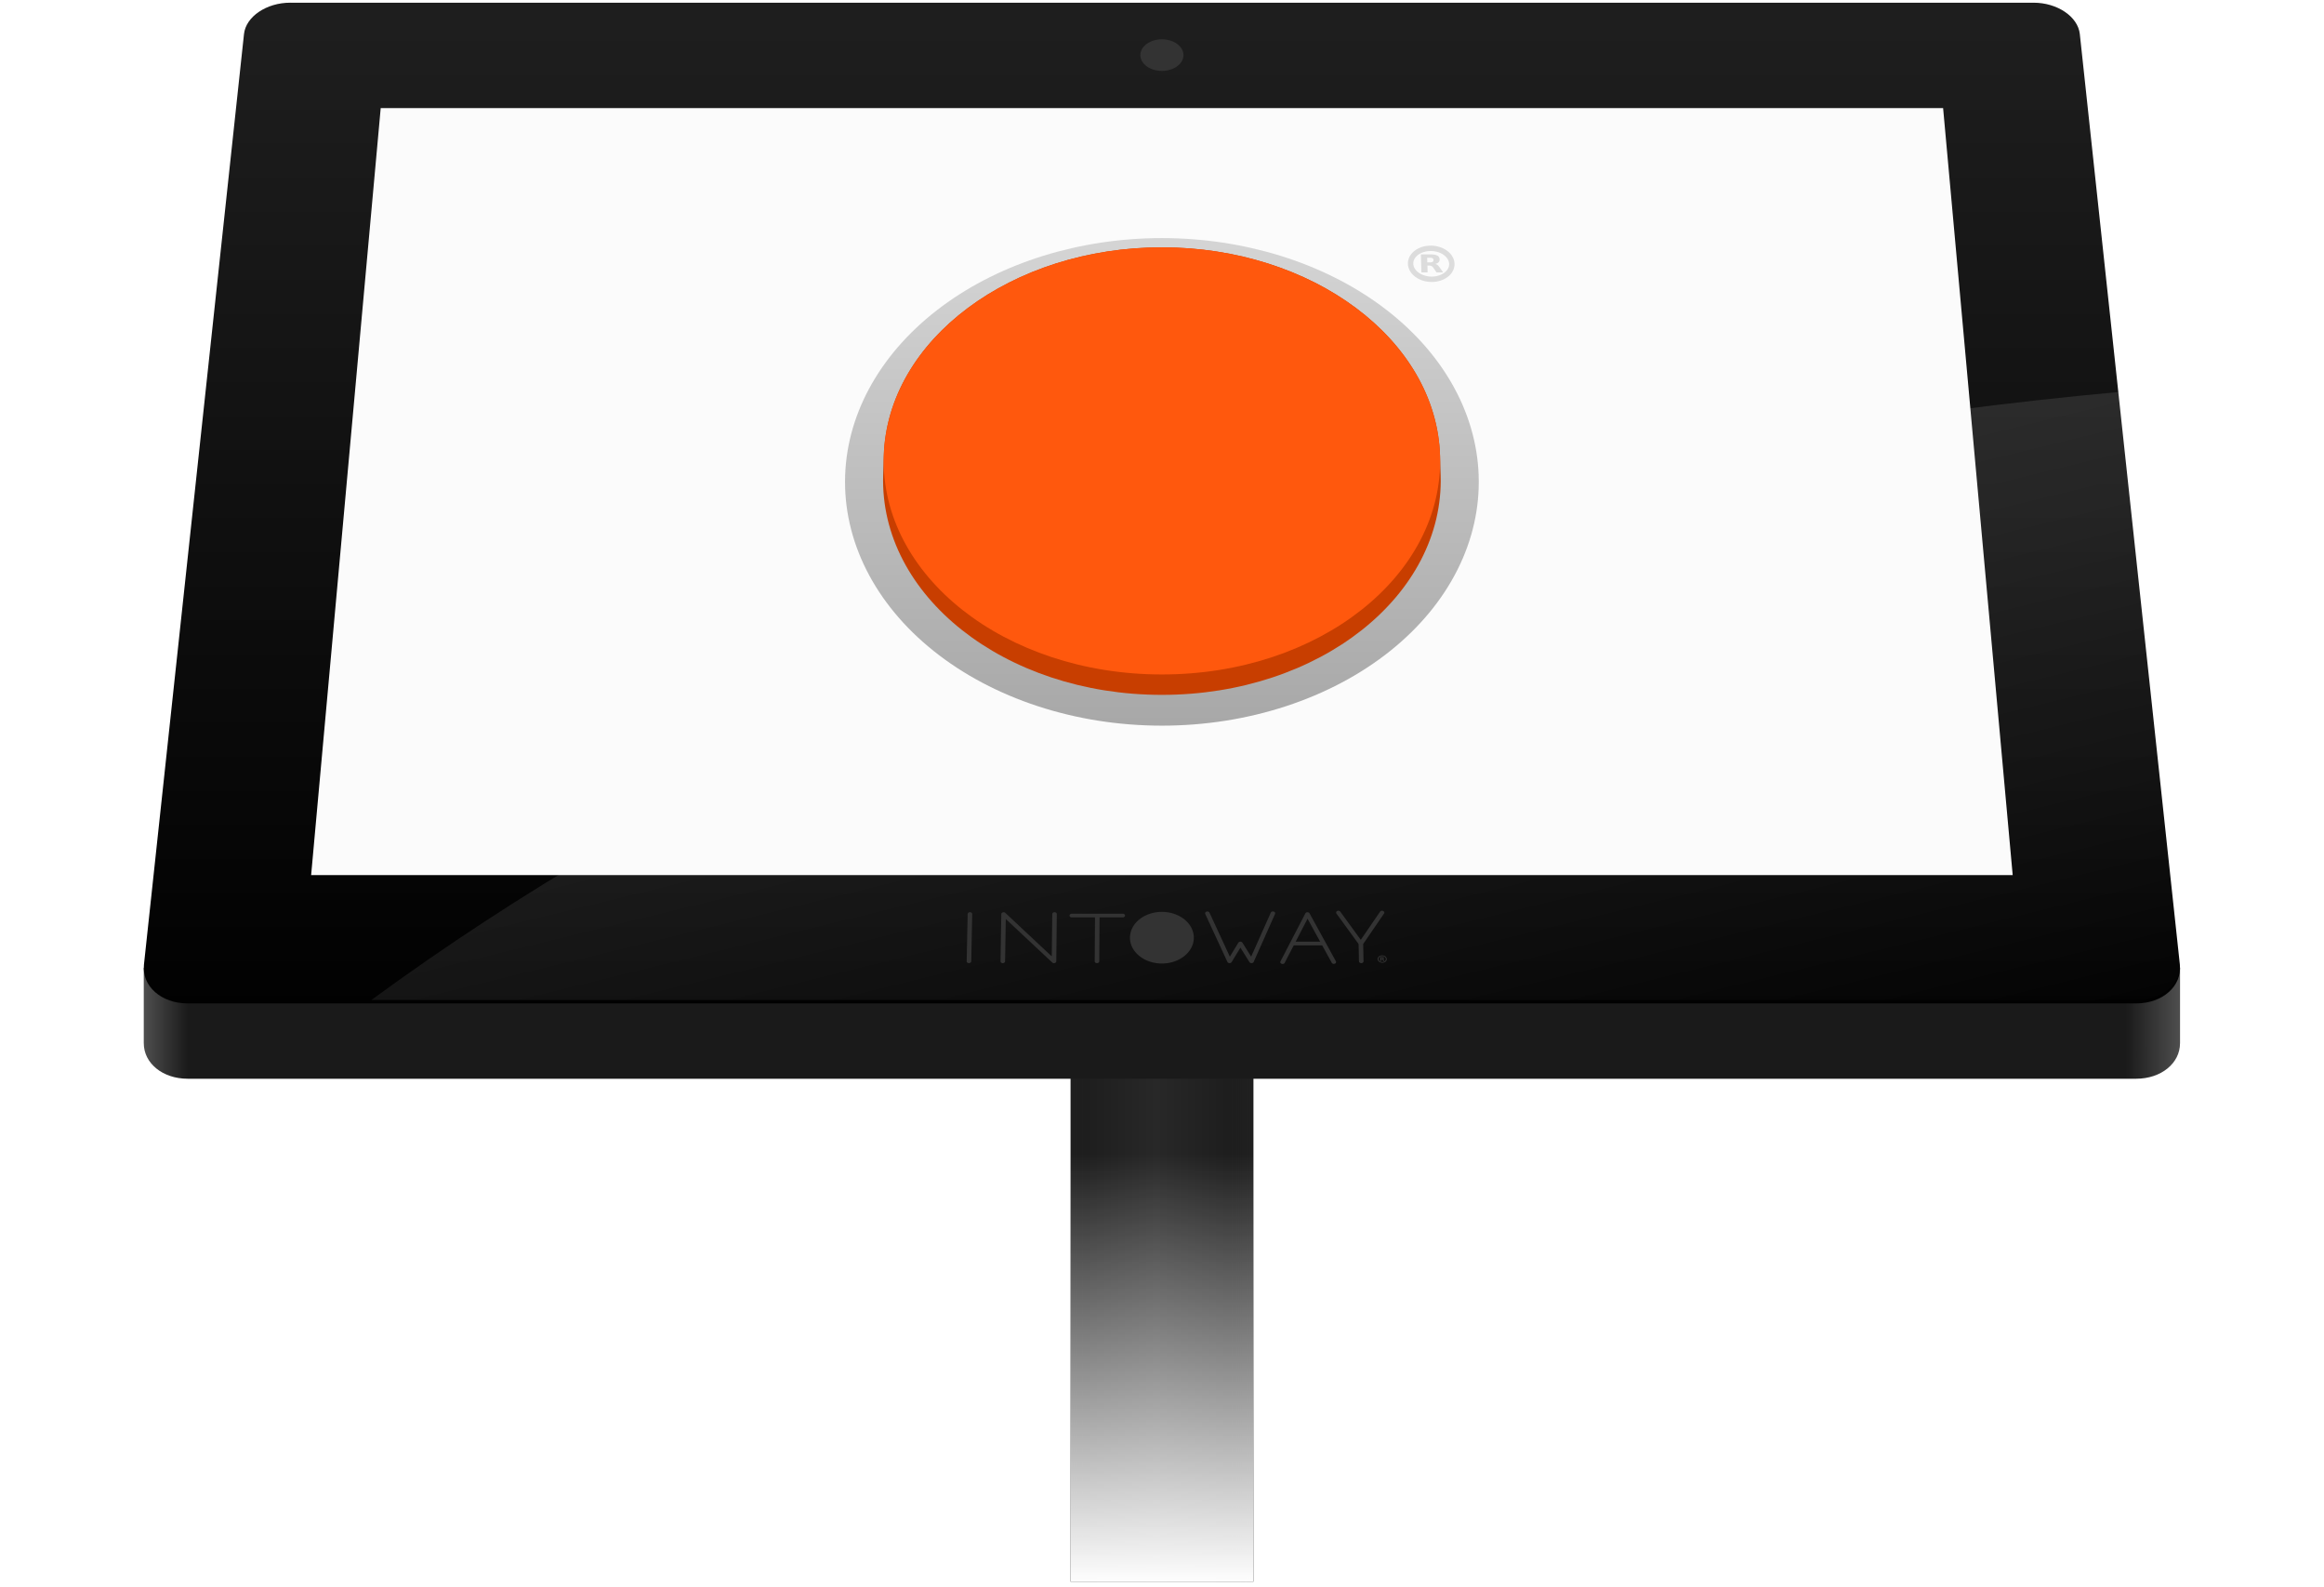
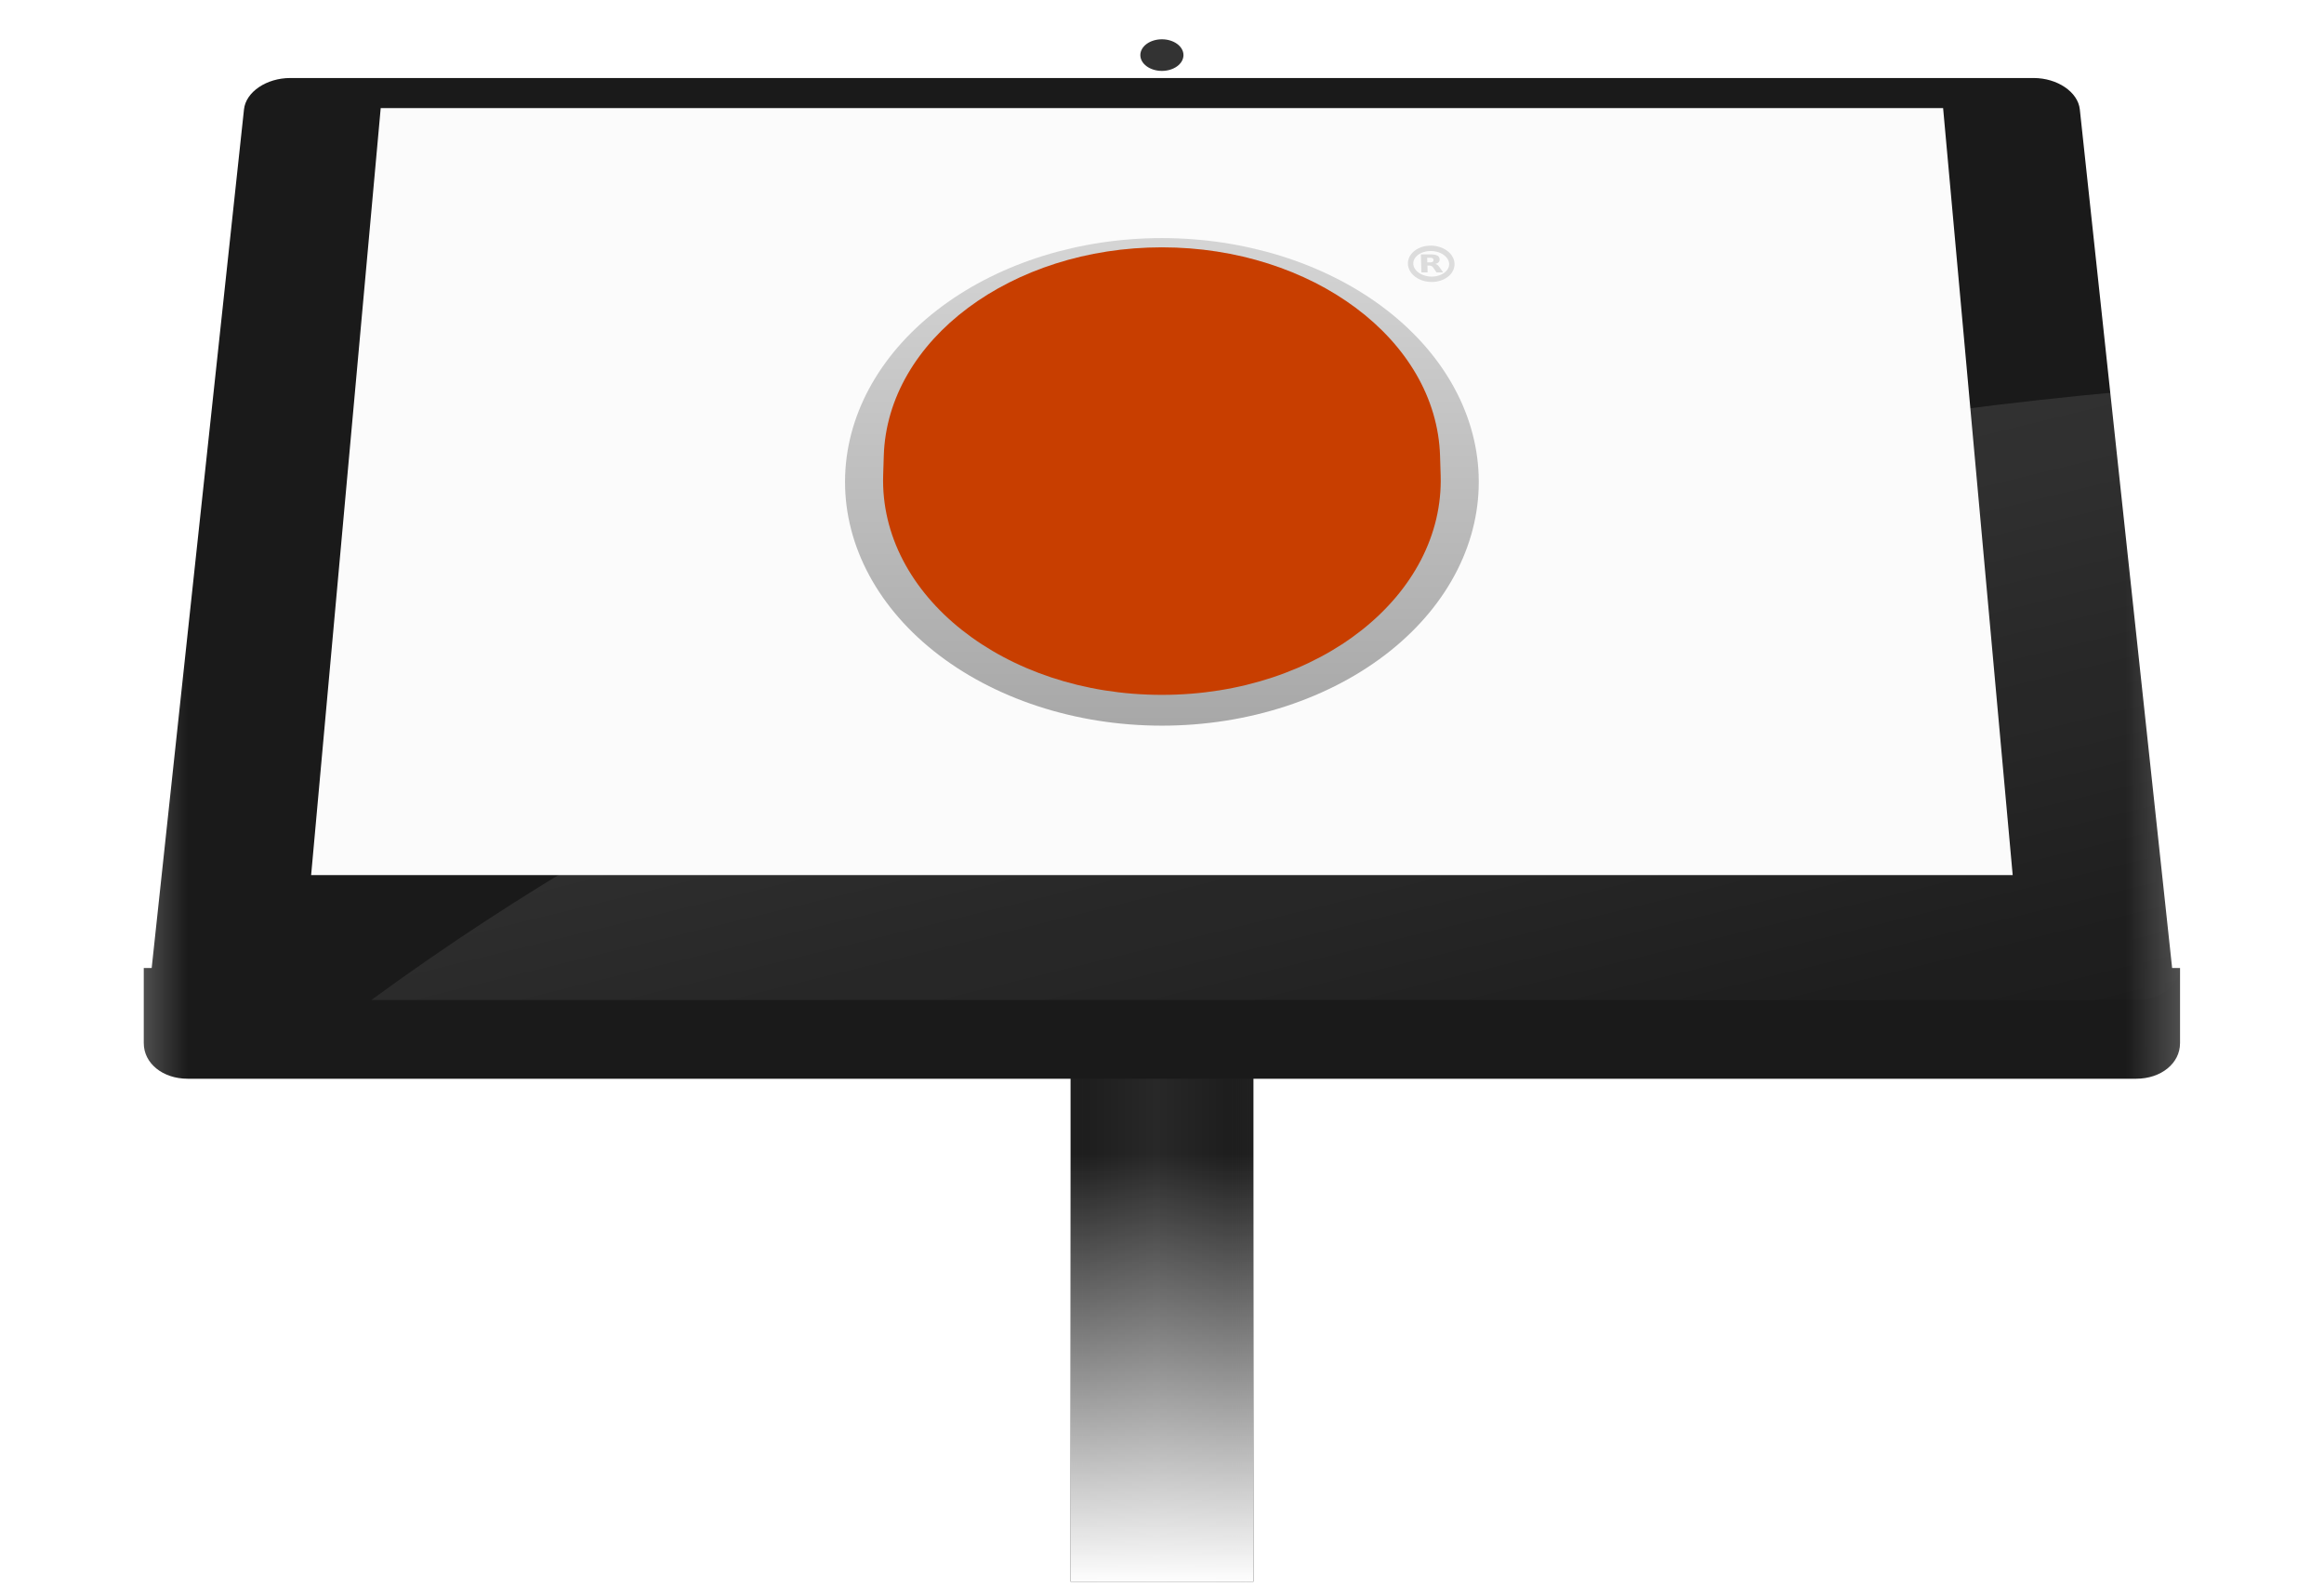
<svg xmlns="http://www.w3.org/2000/svg" xmlns:xlink="http://www.w3.org/1999/xlink" viewBox="0 0 405 276.563" height="295" width="432">
  <defs>
    <linearGradient id="f">
      <stop offset="0" stop-color="#fff" />
      <stop offset="1" stop-color="#fff" stop-opacity="0" />
    </linearGradient>
    <linearGradient id="a">
      <stop offset="0" stop-color="#282828" />
      <stop offset=".65" stop-color="#1e1e1e" />
      <stop offset="1" stop-color="#0a0a0a" stop-opacity=".907" />
    </linearGradient>
    <linearGradient xlink:href="#a" id="g" x1="234.375" y1="253.125" x2="253.125" y2="253.125" gradientUnits="userSpaceOnUse" spreadMethod="reflect" gradientTransform="translate(-32.829 -33.28)" />
    <linearGradient id="d">
      <stop offset="0" stop-color="#fff" stop-opacity=".118" />
      <stop offset="1" stop-color="#fff" stop-opacity="0" />
    </linearGradient>
    <linearGradient id="c">
      <stop offset="0" stop-color="#4d4d4d" />
      <stop offset=".021" stop-color="#1a1a1a" />
      <stop offset=".974" stop-color="#1a1a1a" />
      <stop offset="1" stop-color="#4d4d4d" />
    </linearGradient>
    <linearGradient id="b">
      <stop offset="0" stop-color="#999" />
      <stop offset="1" stop-color="#ececec" />
    </linearGradient>
    <linearGradient id="e">
      <stop offset="0" stop-color="#1e1e1e" />
      <stop offset="1" />
    </linearGradient>
    <linearGradient xlink:href="#b" id="k" gradientUnits="userSpaceOnUse" gradientTransform="translate(-357.69 -238.099) scale(.394)" x1="256" y1="996.362" x2="256" y2="596.362" />
    <linearGradient xlink:href="#c" id="h" x1="58.125" y1="215.625" x2="412.5" y2="215.625" gradientUnits="userSpaceOnUse" gradientTransform="translate(-32.829 -33.28)" />
    <linearGradient xlink:href="#d" id="j" x1="257.212" y1="79.362" x2="290.455" y2="215.126" gradientUnits="userSpaceOnUse" gradientTransform="translate(24.117 .47) scale(.938)" />
    <linearGradient xlink:href="#e" id="i" x1="234.375" y1="37.5" x2="234.375" y2="215.625" gradientUnits="userSpaceOnUse" gradientTransform="translate(-32.829 -33.28)" />
    <linearGradient xlink:href="#f" id="m" x1="177.188" y1="275.626" x2="177.188" y2="200.626" gradientUnits="userSpaceOnUse" gradientTransform="translate(25.054 .468)" />
    <filter id="l" color-interpolation-filters="sRGB">
      <feColorMatrix values="0.21 0.72 0.072 -0.031 0 0.21 0.72 0.072 -0.031 0 0.21 0.72 0.072 -0.031 0 0 0 0 1 0" />
    </filter>
  </defs>
  <path d="M186.563 108.75h31.875v166.86h-31.875z" fill="url(#g)" />
  <path d="M50.58 13.594c-4.14 0-7.733 2.43-8.059 5.462L26.433 168.673h-1.379v13.125h.004c.001 3.462 3.275 6.171 7.65 6.171h339.55c4.376 0 7.65-2.709 7.651-6.17h.004v-13.126h-1.379L362.446 19.056c-.326-3.03-3.92-5.462-8.058-5.462z" fill="url(#h)" />
-   <path d="M50.58.47h303.808c4.14 0 7.732 2.43 8.058 5.462l17.434 162.141c.403 3.744-2.995 6.771-7.62 6.771H32.71c-4.628 0-8.026-3.027-7.623-6.77L42.521 5.931C42.847 2.9 46.441.468 50.58.468" fill="url(#i)" />
  <path d="M369.251 68.304C296.874 74.92 169.435 97.559 64.723 174.245h307.57c4.625 0 8.023-3.027 7.62-6.77z" fill="url(#j)" />
-   <path d="M233.217 158.7a.407.407 0 00-.33.165.267.267 0 00.011.316l3.864 5.315.063 3.01c.003.114.08.221.205.28a.48.48 0 00.398 0c.122-.059.196-.166.194-.28l-.064-3.01 3.638-5.315a.266.266 0 00-.005-.32.431.431 0 00-.346-.162.41.41 0 00-.345.165l-3.357 4.9-3.563-4.9a.43.43 0 00-.364-.165m-22.837.128a.421.421 0 00-.306.148.267.267 0 00-.034.287l3.863 8.355c.056.12.195.204.354.21.158.008.307-.063.376-.178l1.536-2.52 1.577 2.52a.425.425 0 00.38.18c.158-.008.296-.09.35-.212l3.723-8.355a.273.273 0 00-.06-.324.455.455 0 00-.383-.113c-.143.02-.259.104-.302.215l-3.416 7.654-1.522-2.428a.42.42 0 00-.356-.177.412.412 0 00-.354.177l-1.48 2.428-3.544-7.654c-.055-.124-.198-.208-.36-.213h-.04m-7.898.068c-1.472 0-2.884.471-3.926 1.312-1.044.84-1.633 1.982-1.637 3.175-.008 2.488 2.482 4.51 5.563 4.51 3.08 0 5.571-2.022 5.563-4.51-.004-1.193-.593-2.334-1.637-3.175-1.042-.84-2.454-1.312-3.926-1.312m-33.455.06a.453.453 0 00-.28.097.297.297 0 00-.117.227l-.17 8.226c-.003.115.072.222.194.28a.48.48 0 00.398 0c.125-.058.203-.165.205-.28l.166-8.226a.283.283 0 00-.11-.23.443.443 0 00-.286-.095m14.742 0a.449.449 0 00-.28.098.294.294 0 00-.114.227l-.086 7.367-8.094-7.578a.458.458 0 00-.436-.088c-.155.047-.26.166-.262.3l-.14 8.225c-.002.115.072.222.194.28a.48.48 0 00.4 0c.123-.058.201-.165.202-.28l.123-7.374 8.1 7.587a.46.46 0 00.44.09c.155-.048.26-.168.26-.303l.092-8.226a.286.286 0 00-.113-.23.447.447 0 00-.286-.095m44.063.005c-.153.005-.288.08-.347.194l-4.334 8.353a.274.274 0 00.038.331.448.448 0 00.378.132c.146-.015.27-.096.318-.208l1.57-3.029h4.96l1.664 3.03a.408.408 0 00.323.192.437.437 0 00.363-.127.272.272 0 00.041-.32l-4.593-8.354c-.066-.122-.218-.198-.38-.194m-36.614.251a.409.409 0 00-.057.005h-4.376a.426.426 0 00-.345.16.267.267 0 00-.003.32c.07.1.2.16.342.16h4.044l-.054 7.65c0 .116.074.222.197.28a.48.48 0 00.398 0c.124-.058.2-.164.201-.28l.051-7.65h4.044a.424.424 0 00.344-.16.267.267 0 00.001-.32.42.42 0 00-.342-.16h-4.374a.564.564 0 00-.07-.005m36.644.878l2.198 4h-4.272l2.074-4m12.998 6.385c-.44 0-.79.29-.782.644.008.356.373.646.812.646.44 0 .79-.29.781-.646-.008-.355-.372-.644-.81-.644m.002.13c.351 0 .64.23.646.514.007.285-.27.516-.622.516s-.64-.23-.647-.516c-.007-.284.271-.513.623-.513m-.345.162l.015.675h.215l-.006-.256h.061c.035 0 .063.007.084.02a.196.196 0 01.064.068l.106.168h.228l-.12-.19a.34.34 0 00-.073-.088.185.185 0 00-.08-.038.232.232 0 00.118-.062.155.155 0 00.038-.11c-.002-.066-.028-.113-.08-.142a.496.496 0 00-.242-.045h-.328m.217.126h.091c.044 0 .077.007.097.02.02.013.03.035.03.065.002.032-.008.054-.027.067a.168.168 0 01-.096.022h-.09l-.005-.174" style="line-height:normal;text-indent:0;text-align:start;text-decoration-line:none;text-decoration-style:solid;text-decoration-color:#000;text-transform:none;white-space:normal;isolation:auto;mix-blend-mode:normal;solid-color:#000;solid-opacity:1" font-weight="400" overflow="visible" color="#000" font-family="sans-serif" fill="#333" enable-background="accumulate" />
  <path d="M66.345 18.836h272.278l12.126 133.652H54.22L66.345 18.836" fill="#fbfbfb" />
  <path d="M257.684 82.813c.4 11.34-5.11 22.37-15.405 30.603-10.402 8.318-24.747 13.03-39.795 13.03-15.049 0-29.394-4.712-39.796-13.03-10.295-8.233-15.805-19.264-15.405-30.603.395-11.178 6.503-21.749 16.903-29.45 10.297-7.627 24.044-11.877 38.298-11.877 14.253 0 28 4.25 38.297 11.876 10.4 7.702 16.508 18.273 16.903 29.45" fill="url(#k)" />
  <path d="M202.484 43.097c-26.147 0-47.842 16.053-48.47 36.327l-.106 3.39c-.65 20.905 21.092 38.267 48.576 38.267s49.225-17.362 48.576-38.268l-.105-3.389c-.63-20.274-22.324-36.327-48.47-36.327" fill="#c83e00" />
-   <path d="M250.955 79.424c.646 20.815-21.048 38.101-48.47 38.101-27.424 0-49.118-17.286-48.472-38.1.63-20.275 22.324-36.328 48.47-36.328 26.148 0 47.842 16.053 48.472 36.327" fill="#ff580d" />
  <path d="M1182.914 846.975c.023.686-.318 1.345-.95 1.831-.63.487-1.5.76-2.414.76-.915 0-1.801-.273-2.463-.76-.66-.486-1.043-1.145-1.062-1.831-.02-.686.324-1.343.955-1.827.63-.484 1.497-.756 2.409-.756.912 0 1.795.272 2.456.756s1.046 1.14 1.069 1.827c0 0 0 0 0 0" transform="translate(-980.77 -837.432) scale(1.043)" fill="none" stroke="#dcdcdc" stroke-width=".898" filter="url(#l)" />
  <path transform="translate(-980.77 -837.432) scale(1.043)" d="M1179.252 846.74c.214 0 .369-.031.46-.093.091-.058.139-.157.135-.298a.33.33 0 00-.153-.295c-.095-.058-.252-.087-.466-.087h-.436l.024.774h.436m-.42.535l.036 1.141h-1.037l-.09-3.013h1.579c.529 0 .916.067 1.165.201.253.131.38.341.39.63a.632.632 0 01-.175.491c-.125.126-.313.222-.571.28a.918.918 0 01.386.168c.116.084.233.213.351.389l.593.854h-1.103l-.514-.75c-.102-.148-.207-.254-.31-.306a.86.86 0 00-.407-.085h-.292" fill="#dcdcdc" filter="url(#l)" />
  <path d="M206.242 9.596c.002.73-.393 1.433-1.097 1.95-.705.518-1.663.81-2.66.81-1 0-1.957-.29-2.662-.81-.705-.517-1.1-1.22-1.098-1.95.002-.73.4-1.43 1.105-1.946.704-.515 1.66-.804 2.654-.804.995 0 1.95.29 2.654.804.705.516 1.102 1.215 1.104 1.946" fill="#333" />
  <path fill="url(#m)" d="M186.563 195.937h31.875v79.687h-31.875z" />
</svg>